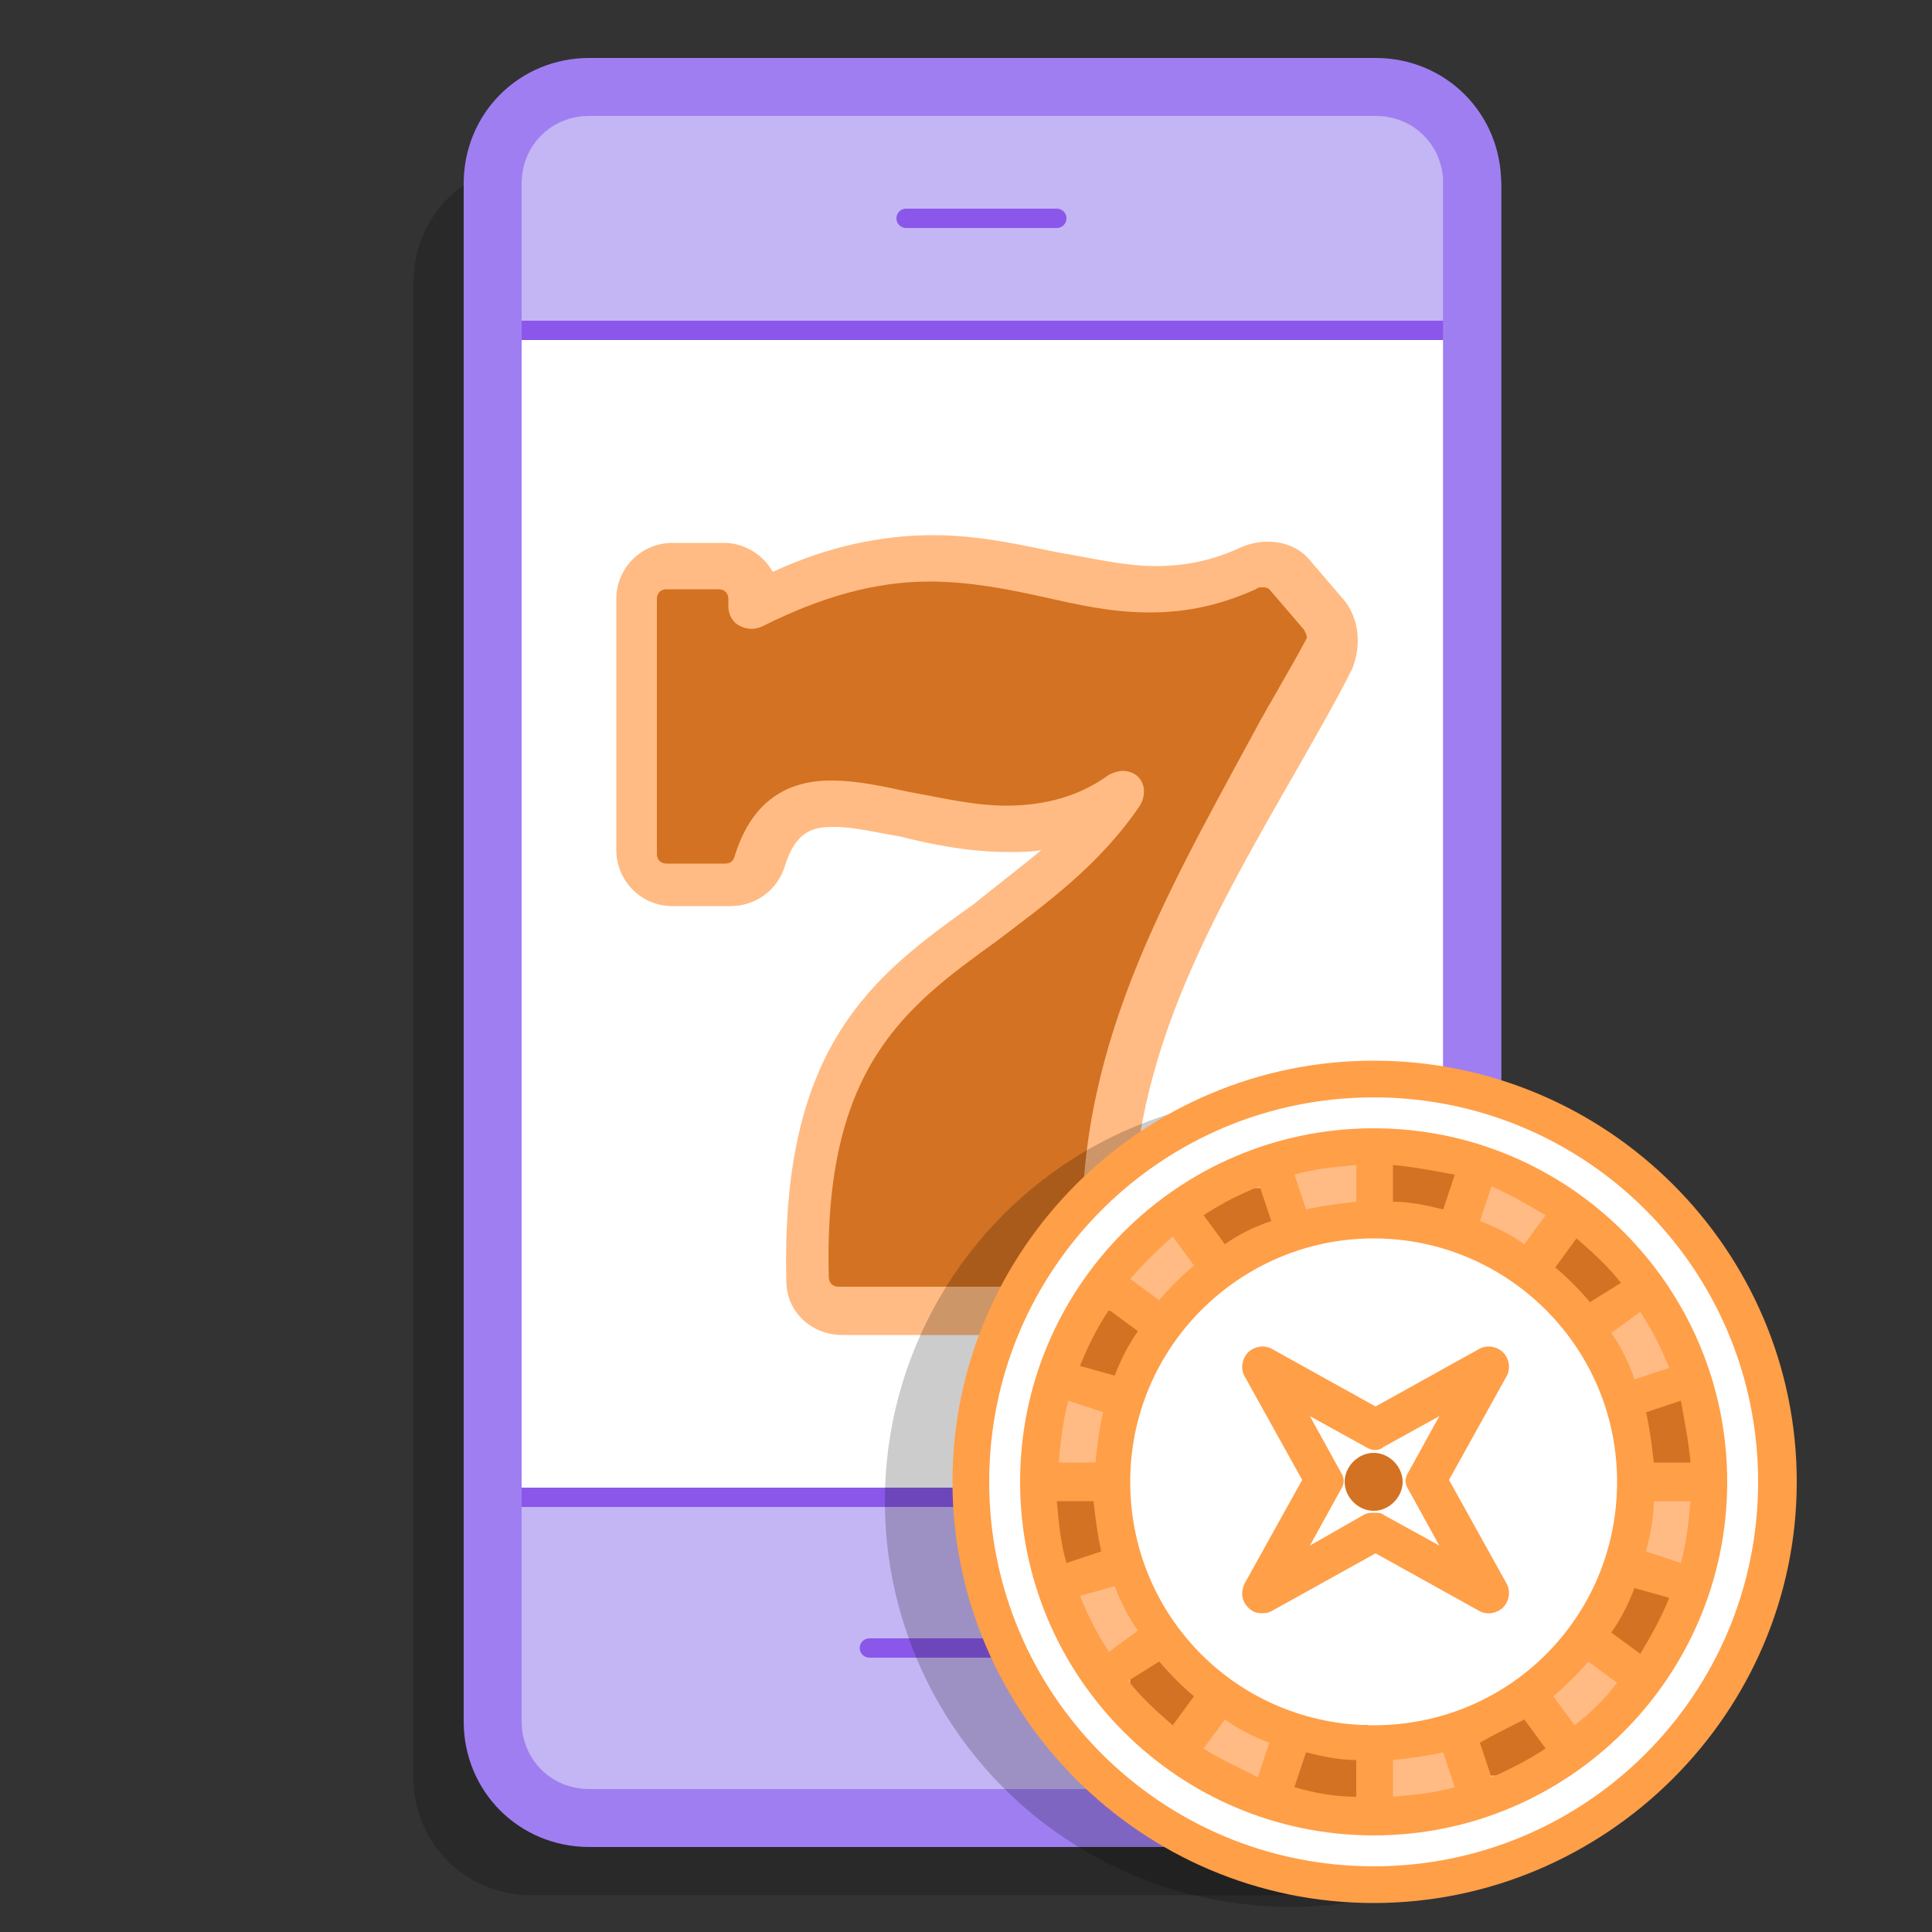
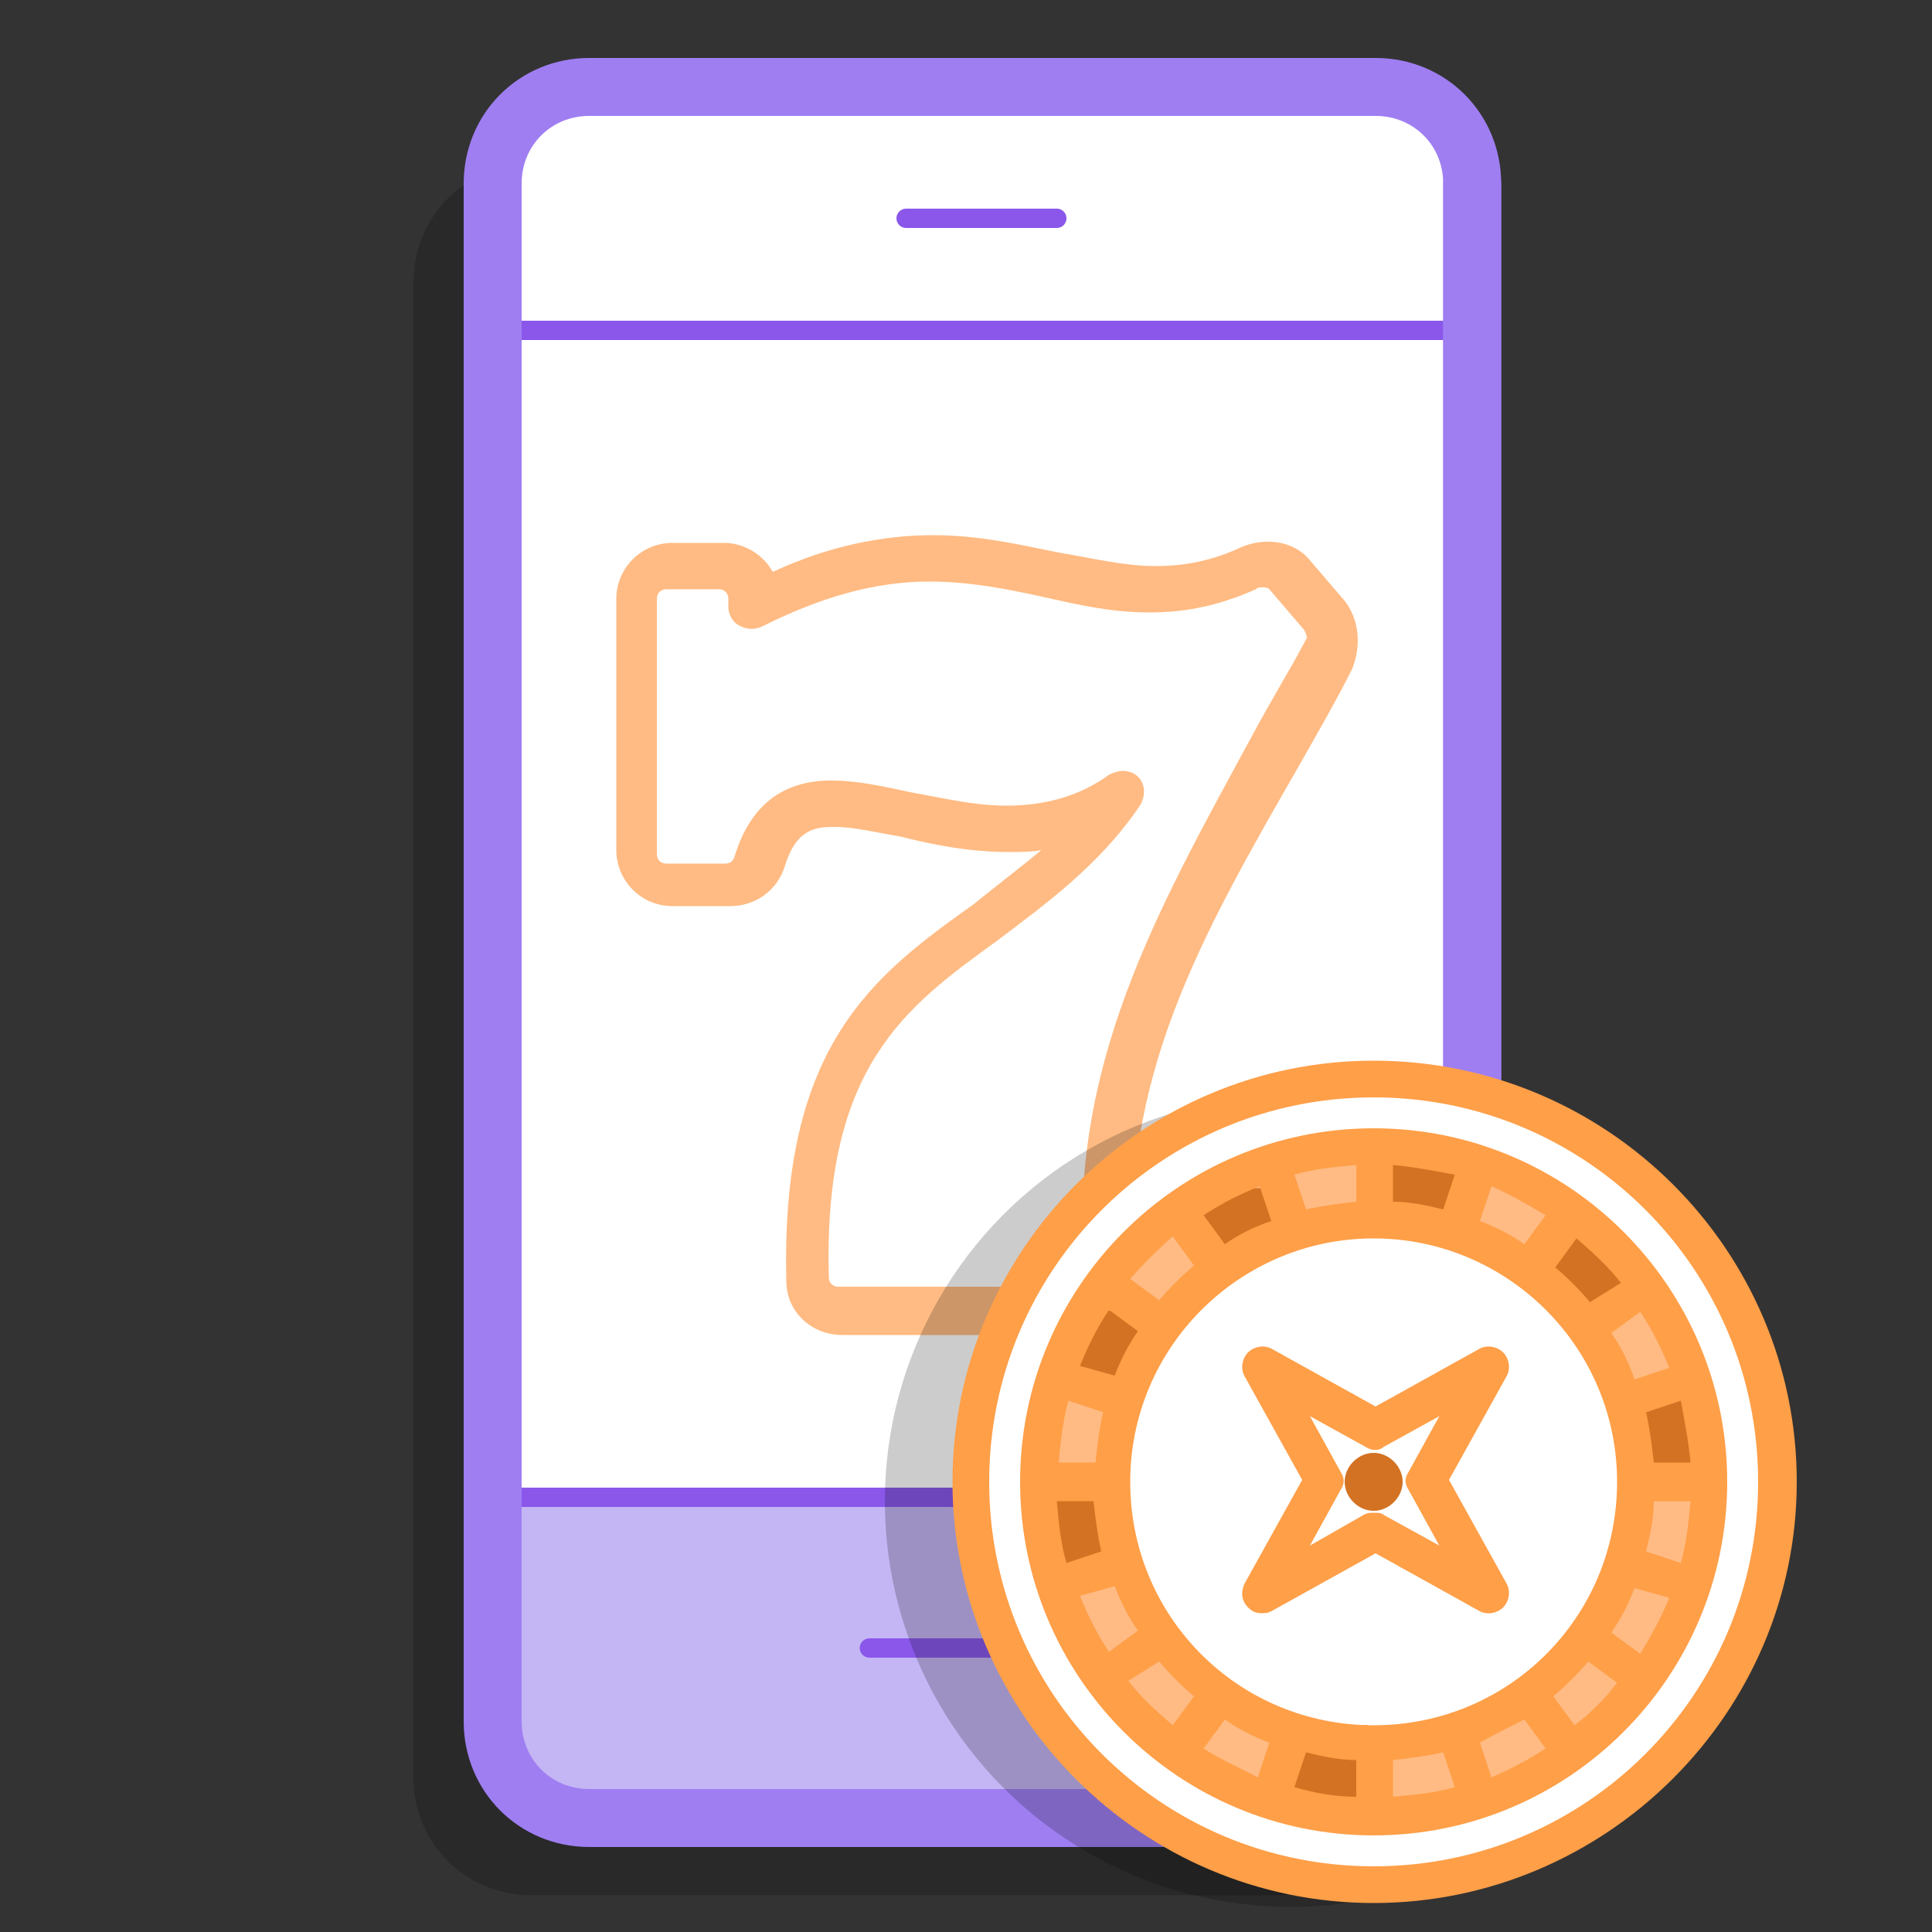
<svg xmlns="http://www.w3.org/2000/svg" version="1.1" id="Layer_1" x="0px" y="0px" viewBox="0 0 100 100" style="enable-background:new 0 0 100 100;" xml:space="preserve">
  <rect x="0" y="0" width="100" height="100" fill="#333333" stroke="none" />
  <style type="text/css"> .st0{opacity:0.2;} .st1{fill:#FFFFFF;} .st2{fill:#C4B5F4;} .st3{fill:none;stroke:#8A57EA;stroke-linecap:round;stroke-miterlimit:10;} .st4{fill:none;stroke:#9F7EF2;stroke-width:3;stroke-linecap:round;stroke-miterlimit:10;} .st5{fill:#D37222;} .st6{fill:#FFBB83;} .st7{display:none;fill:#FFFFFF;} .st8{fill:#FF9F48;} .st9{display:none;} </style>
  <g>
    <path class="st0" d="M66,98.1H27.5c-3.4,0-6.1-2.7-6.1-6.1V14.6c0-3.4,2.7-6.1,6.1-6.1H66c3.4,0,6.1,2.7,6.1,6.1V92 C72,95.3,69.3,98.1,66,98.1z" />
    <path class="st1" d="M71.2,94.1H30.5c-2.8,0-5-2.2-5-5V9.5c0-2.8,2.2-5,5-5h40.7c2.8,0,5,2.2,5,5v79.6 C76.2,91.8,73.9,94.1,71.2,94.1z" />
    <path class="st2" d="M76.2,77.5v11.6c0,2.8-2.2,5-5,5H30.5c-2.8,0-5-2.2-5-5V77.5H76.2z" />
-     <path class="st2" d="M76.2,17.1V9.5c0-2.8-2.2-5-5-5H30.5c-2.8,0-5,2.2-5,5v7.6H76.2z" />
    <g>
      <line class="st3" x1="25.5" y1="17.1" x2="76.2" y2="17.1" />
      <line class="st3" x1="25.5" y1="77.5" x2="76.2" y2="77.5" />
      <line class="st3" x1="46.9" y1="11.3" x2="54.7" y2="11.3" />
      <line class="st3" x1="45" y1="85.3" x2="56.7" y2="85.3" />
    </g>
    <path class="st4" d="M71.2,94.1H30.5c-2.8,0-5-2.2-5-5V9.5c0-2.8,2.2-5,5-5h40.7c2.8,0,5,2.2,5,5v79.6 C76.2,91.8,73.9,94.1,71.2,94.1z" />
    <path class="st4" d="M76.2,9.5v79.6" />
  </g>
  <g>
    <g>
-       <path class="st5" d="M33.7,31c0-0.5,0.4-1,1-1h2.7c0.5,0,1,0.4,1,1v0.4c0,0.2,0.1,0.5,0.3,0.6c0.2,0.1,0.5,0.1,0.7,0 c3-1.6,6-2.3,8.8-2.3c2.2,0,4.2,0.4,6,0.9c1.8,0.4,3.5,0.8,5.4,0.8s3.5-0.4,5.3-1.2c0.2-0.1,0.4-0.1,0.6-0.1 c0.2,0,0.5,0.1,0.7,0.3l1.8,2.1c0.3,0.3,0.3,0.8,0.1,1.1c-0.9,1.7-1.9,3.3-2.8,5c-5.2,9-9.5,16.8-8.7,27.5c0,0.3-0.1,0.5-0.3,0.7 S55.9,67,55.6,67H43.4c-0.5,0-1-0.4-1-1c-0.3-11.1,4-14.3,8.9-17.9c2.5-1.8,5.2-3.7,7.3-6.9c0.2-0.3,0.2-0.7-0.1-0.9 c-0.1-0.1-0.3-0.2-0.5-0.2c-0.1,0-0.3,0-0.4,0.1c-1.6,1.1-3.4,1.7-5.6,1.7c-1.7,0-3.4-0.4-5.2-0.7c-1.4-0.3-2.7-0.6-3.9-0.6 c-2.3,0-3.7,1.1-4.5,3.5c-0.1,0.4-0.5,0.7-0.9,0.7h-3c-0.5,0-1-0.4-1-1V31H33.7z" />
      <path class="st6" d="M69.6,31.1l-1.8-2.1c-0.8-1-2.3-1.2-3.5-0.7c-1.5,0.7-2.9,1-4.5,1c-1.6,0-3.2-0.4-5-0.7 c-2-0.4-4.1-0.9-6.5-0.9c-2.7,0-5.5,0.6-8.3,1.9c-0.5-0.9-1.5-1.5-2.5-1.5h-2.7c-1.6,0-2.9,1.3-2.9,2.9v13c0,1.6,1.3,2.9,2.9,2.9 h3c1.3,0,2.4-0.8,2.8-2c0.6-2,1.6-2.1,2.6-2.1s2.2,0.3,3.4,0.5c1.6,0.4,3.5,0.8,5.6,0.8c0.6,0,1.2,0,1.7-0.1 c-1.2,1-2.4,1.9-3.5,2.8c-5.2,3.7-10,7.3-9.7,19.5c0,1.6,1.3,2.8,2.9,2.8h12.2c0.8,0,1.6-0.3,2.1-0.9c0.5-0.6,0.8-1.4,0.8-2.2 c-0.8-10.1,3.5-17.6,8.5-26.3c0.9-1.6,1.9-3.3,2.8-5.1C70.5,33.3,70.3,32,69.6,31.1z M56.1,66c0,0.1,0,0.3-0.1,0.4 c-0.1,0.1-0.2,0.2-0.4,0.2H43.4c-0.3,0-0.5-0.2-0.5-0.5c-0.3-10.9,4-14,8.7-17.4c2.5-1.9,5.3-3.9,7.4-7c0.3-0.5,0.3-1.1-0.1-1.5 c-0.2-0.2-0.5-0.3-0.8-0.3c-0.2,0-0.5,0.1-0.7,0.2c-1.5,1.1-3.3,1.6-5.3,1.6c-1.7,0-3.3-0.4-5-0.7c-1.4-0.3-2.7-0.6-4.1-0.6 c-2.5,0-4.2,1.3-5,4c-0.1,0.2-0.2,0.3-0.5,0.3h-3c-0.3,0-0.5-0.2-0.5-0.5V31c0-0.3,0.2-0.5,0.5-0.5h2.7c0.3,0,0.5,0.2,0.5,0.5v0.4 c0,0.4,0.2,0.8,0.6,1c0.4,0.2,0.8,0.2,1.2,0c3-1.5,5.8-2.3,8.6-2.3c2.1,0,4.1,0.4,5.9,0.8s3.5,0.8,5.5,0.8s3.7-0.4,5.5-1.2 c0.1-0.1,0.2-0.1,0.4-0.1s0.3,0.1,0.3,0.1l1.8,2.1c0.1,0.2,0.2,0.4,0.1,0.5c-0.9,1.7-1.9,3.3-2.8,5C59.8,47.3,55.3,55.2,56.1,66z" />
    </g>
    <circle class="st0" cx="66.8" cy="77.7" r="21" />
    <circle class="st1" cx="71.1" cy="76.7" r="21" />
    <g>
      <circle class="st7" cx="71.1" cy="76.7" r="15.8" />
      <path class="st6" d="M71.1,94.5c-9.8,0-17.8-8-17.8-17.8c0-9.8,8-17.8,17.8-17.8s17.8,8,17.8,17.8C88.9,86.5,80.9,94.5,71.1,94.5z M71.1,62.9c-7.6,0-13.8,6.2-13.8,13.8s6.2,13.8,13.8,13.8s13.8-6.2,13.8-13.8S78.7,62.9,71.1,62.9z" />
    </g>
    <rect x="61.9" y="61.5" class="st5" width="5.1" height="3.3" />
    <rect x="71.1" y="59.4" class="st5" width="5" height="3.5" />
    <polygon class="st5" points="83.8,67.4 80.4,67.4 80.4,63.1 84.3,65 " />
    <rect x="84.3" y="71.8" class="st5" width="3.7" height="4.9" />
-     <polygon class="st5" points="86.4,86 82.9,85.3 83.7,81.1 86.4,81.1 " />
-     <polygon class="st5" points="80.4,91.9 75.8,91.9 75.8,89.3 80,88.5 " />
    <rect x="66.5" y="89.3" class="st5" width="4.3" height="4.3" />
-     <polygon class="st5" points="61.9,90.5 58.5,89.3 58.5,85.3 61.9,86 " />
    <rect x="53.8" y="76.7" class="st5" width="3.5" height="4.5" />
    <polygon class="st5" points="58.5,71.8 55.4,71.5 56.3,67.7 59.5,68.1 " />
    <path class="st8" d="M71.1,54.9c-12,0-21.8,9.8-21.8,21.8s9.8,21.8,21.8,21.8S93,88.7,93,76.7S83.2,54.9,71.1,54.9z M71.1,96.6 c-11,0-19.9-8.9-19.9-19.9s8.9-19.9,19.9-19.9S91,65.7,91,76.7S82.1,96.6,71.1,96.6z" />
    <path class="st8" d="M71.1,58.4c-10.1,0-18.3,8.2-18.3,18.3C52.8,86.8,61,95,71.1,95c10.1,0,18.3-8.2,18.3-18.3 C89.4,66.6,81.2,58.4,71.1,58.4z M75.3,92.5c-1,0.3-2.1,0.4-3.2,0.5v-1.9c0.9-0.1,1.7-0.2,2.6-0.4L75.3,92.5z M62.3,90.5l1.1-1.5 c0.7,0.5,1.5,0.9,2.3,1.2l-0.6,1.8C64.2,91.5,63.2,91.1,62.3,90.5z M67,60.8c1-0.3,2.1-0.4,3.2-0.5v1.9c-0.9,0.1-1.7,0.2-2.6,0.4 L67,60.8z M63.4,64.4l-1.1-1.5c0.9-0.6,1.9-1.1,2.9-1.5l0.6,1.8C64.9,63.5,64.1,63.9,63.4,64.4z M60.7,64l1.1,1.5 c-0.7,0.6-1.3,1.2-1.8,1.8l-1.5-1.1C59.1,65.5,59.9,64.7,60.7,64z M57.7,82.1c0.3,0.8,0.7,1.6,1.2,2.3l-1.5,1.1 c-0.6-0.9-1.1-1.9-1.5-2.9L57.7,82.1z M55.9,70.7c0.4-1,0.9-2,1.5-2.9l1.5,1.1c-0.5,0.7-0.9,1.5-1.2,2.3L55.9,70.7z M54.8,75.7 c0.1-1.1,0.2-2.1,0.5-3.2l1.8,0.6c-0.2,0.8-0.3,1.7-0.4,2.6H54.8z M56.6,77.7c0.1,0.9,0.2,1.7,0.4,2.6l-1.8,0.6 c-0.3-1-0.4-2.1-0.5-3.2H56.6z M60,86c0.6,0.7,1.2,1.3,1.8,1.8l-1.1,1.5c-0.8-0.7-1.6-1.4-2.3-2.3L60,86z M71.1,64.1 c6.9,0,12.6,5.6,12.6,12.6s-5.6,12.6-12.6,12.6s-12.6-5.6-12.6-12.6S64.2,64.1,71.1,64.1z M80,62.9l-1.1,1.5 c-0.7-0.5-1.5-0.9-2.3-1.2l0.6-1.8C78.1,61.8,79,62.3,80,62.9z M87.5,75.7h-1.9c-0.1-0.9-0.2-1.7-0.4-2.6l1.8-0.6 C87.2,73.6,87.4,74.6,87.5,75.7z M87.5,77.7c-0.1,1.1-0.2,2.1-0.5,3.2l-1.8-0.6c0.2-0.8,0.4-1.7,0.4-2.6H87.5z M86.4,82.7 c-0.4,1-0.9,1.9-1.5,2.9l-1.5-1.1c0.5-0.7,0.9-1.5,1.2-2.3L86.4,82.7z M83.4,69l1.5-1.1c0.6,0.9,1.1,1.9,1.5,2.9l-1.8,0.6 C84.3,70.5,83.9,69.7,83.4,69z M82.3,67.4c-0.6-0.7-1.2-1.3-1.8-1.8l1.1-1.5c0.8,0.7,1.6,1.4,2.3,2.3L82.3,67.4z M78.9,89l1.1,1.5 c-0.9,0.6-1.9,1.1-2.8,1.5l-0.6-1.8C77.3,89.8,78.1,89.4,78.9,89z M81.5,89.3l-1.1-1.5c0.7-0.6,1.3-1.2,1.8-1.8l1.5,1.1 C83.1,87.9,82.3,88.7,81.5,89.3z M75.3,60.8l-0.6,1.8c-0.8-0.2-1.7-0.4-2.6-0.4v-1.9C73.2,60.4,74.2,60.6,75.3,60.8z M67,92.5 l0.6-1.8c0.8,0.2,1.7,0.4,2.6,0.4V93C69.1,93,68,92.8,67,92.5z" />
    <path class="st8" d="M64.6,83.2c0.2,0.2,0.4,0.3,0.7,0.3c0.2,0,0.3,0,0.5-0.1l5.4-3l5.4,3c0.4,0.2,0.9,0.1,1.2-0.2 c0.3-0.3,0.4-0.8,0.2-1.2l-3-5.4l3-5.4c0.2-0.4,0.1-0.9-0.2-1.2c-0.3-0.3-0.8-0.4-1.2-0.2l-5.4,3l-5.4-3c-0.4-0.2-0.9-0.1-1.2,0.2 c-0.3,0.3-0.4,0.8-0.2,1.2l3,5.4l-3,5.4C64.2,82.5,64.3,82.9,64.6,83.2z M70.7,74.9c0.3,0.2,0.7,0.2,0.9,0l2.9-1.6l-1.6,2.9l0,0 c-0.2,0.3-0.2,0.6,0,0.9l1.6,2.9l-2.9-1.6c-0.1-0.1-0.3-0.1-0.5-0.1s-0.3,0-0.5,0.1L67.8,80l1.6-2.9c0.2-0.3,0.2-0.6,0-0.9 l-1.6-2.9L70.7,74.9z" />
    <path class="st5" d="M71.1,78.2c0.8,0,1.5-0.7,1.5-1.5c0-0.8-0.7-1.5-1.5-1.5c-0.8,0-1.5,0.7-1.5,1.5 C69.6,77.5,70.3,78.2,71.1,78.2z" />
  </g>
  <path class="st9" d="M64.3,37.9c-0.1-0.2-0.3-0.3-0.5-0.3H50.8H37.9c-0.2,0-0.4,0.1-0.5,0.3l-4.5,10.7c-0.1,0.2,0,0.4,0.1,0.6 l17.4,19.6c0,0,0,0,0.1,0.1c0,0,0,0,0,0c0,0,0,0,0,0c0,0,0,0,0.1,0c0,0,0,0,0,0c0.1,0.1,0.2,0.1,0.3,0.1c0,0,0,0,0,0c0,0,0,0,0,0 c0,0,0,0,0,0c0,0,0,0,0,0c0,0,0,0,0,0c0,0,0,0,0,0c0,0,0,0,0,0c0,0,0,0,0,0c0,0,0,0,0,0c0,0,0,0,0,0c0.1,0,0.2,0,0.3-0.1 c0,0,0,0,0,0c0,0,0,0,0.1,0c0,0,0,0,0,0c0,0,0,0,0,0c0,0,0,0,0.1-0.1l17.4-19.6c0.1-0.2,0.2-0.4,0.1-0.6L64.3,37.9z M38,39.3 l5.3,7.8h1.3L39,38.7h10.9l-4.7,8.4h1.3l4.4-7.8l4.4,7.8h1.3l-4.7-8.4h10.9L57,47.1h1.3l5.3-7.8l3.8,8.9H34.2L38,39.3z M50.8,66.4 l-4.7-15.9H45l4.6,15.7L34.6,49.4H67L52.1,66.2l4.6-15.7h-1.2L50.8,66.4z" />
  <path class="st9" d="M72.1,38.1c-6.6-5.2-12-7.4-16.6-6.6c-5.1,0.9-8.6,5-12.4,10.9c-1.5-1.2-3.1-1.8-4.6-1.8c-4.1,0-7.1,4-8,8 c-0.9,4.1,0.1,9.3,5.6,11.8c0.2,0.1,0.4,0.2,0.6,0.3c1.2,0.5,2.5,0.7,3.8,0.7c0,0,0,0,0,0c0.3,0,0.6,0,0.9,0 c-0.2-0.4-0.3-0.9-0.4-1.3c-0.2,0-0.3,0-0.5,0c0,0,0,0,0,0c-1.1,0-2.2-0.2-3.3-0.6c-0.2-0.1-0.4-0.2-0.6-0.2 c-4.7-2.2-5.6-6.7-4.8-10.3c0.7-3.4,3.3-6.9,6.6-6.9c1.4,0,2.8,0.6,4.2,1.8c0,0,0.1,0.1,0.2,0.1l0.8,0.4c0.1,0,0.1,0,0.2,0.1 c1.2,0.2,2.3,0.6,3.2,1.1c0.5-0.3,1-0.5,1.5-0.6c-1.1-0.9-2.5-1.5-4.2-1.8c3.6-5.6,6.9-9.5,11.4-10.2c4.1-0.7,9,1.2,14.9,5.8 c-2.9,2.5-6.8,3.7-10.5,3.1c-2.4-0.4-4.4-1.5-6-3.2c1.9,0.6,4.5,0.9,7.4,0.3l-0.3-1.3c-4.2,0.9-7.6-0.1-8.9-1.5 c-0.2-0.2-0.6-0.3-0.9-0.1c-0.3,0.2-0.4,0.6-0.2,0.9c1,1.9,2.4,3.5,4.1,4.6c0.6,1.6,0.8,3.3,0.8,5c0,0.7-0.1,1.4-0.2,2 c-1.7-1.4-3.4-2.1-5.2-2.1c-4.2,0-7.3,4.1-8.2,8.2c-0.9,4.2,0.1,9.5,5.7,12.1c0.2,0.1,0.4,0.2,0.6,0.3c1.3,0.5,2.6,0.8,3.9,0.8 c0,0,0,0,0,0c6,0,10.5-5.3,10.9-10.3c0.4-4.2-2-7.3-6.5-8.4c0.1-0.6,0.2-1.1,0.2-1.7c0.1-1.6,0-3.3-0.4-4.9c0.9,0.4,1.8,0.6,2.8,0.8 c4.4,0.7,9.1-0.9,12.3-4c0.1-0.1,0.2-0.3,0.2-0.5C72.4,38.4,72.3,38.2,72.1,38.1z M62.5,57.2c-0.4,4.4-4.3,9-9.5,9c0,0,0,0,0,0 c-1.1,0-2.2-0.2-3.4-0.7c-0.2-0.1-0.4-0.2-0.6-0.2c-4.9-2.2-5.7-6.9-5-10.6c0.8-3.5,3.4-7.1,6.8-7.1c1.5,0,2.9,0.6,4.4,1.9 c0,0,0.1,0.1,0.2,0.1l0.8,0.4c0.1,0,0.1,0,0.2,0.1C60.6,50.9,62.8,53.4,62.5,57.2z" />
</svg>